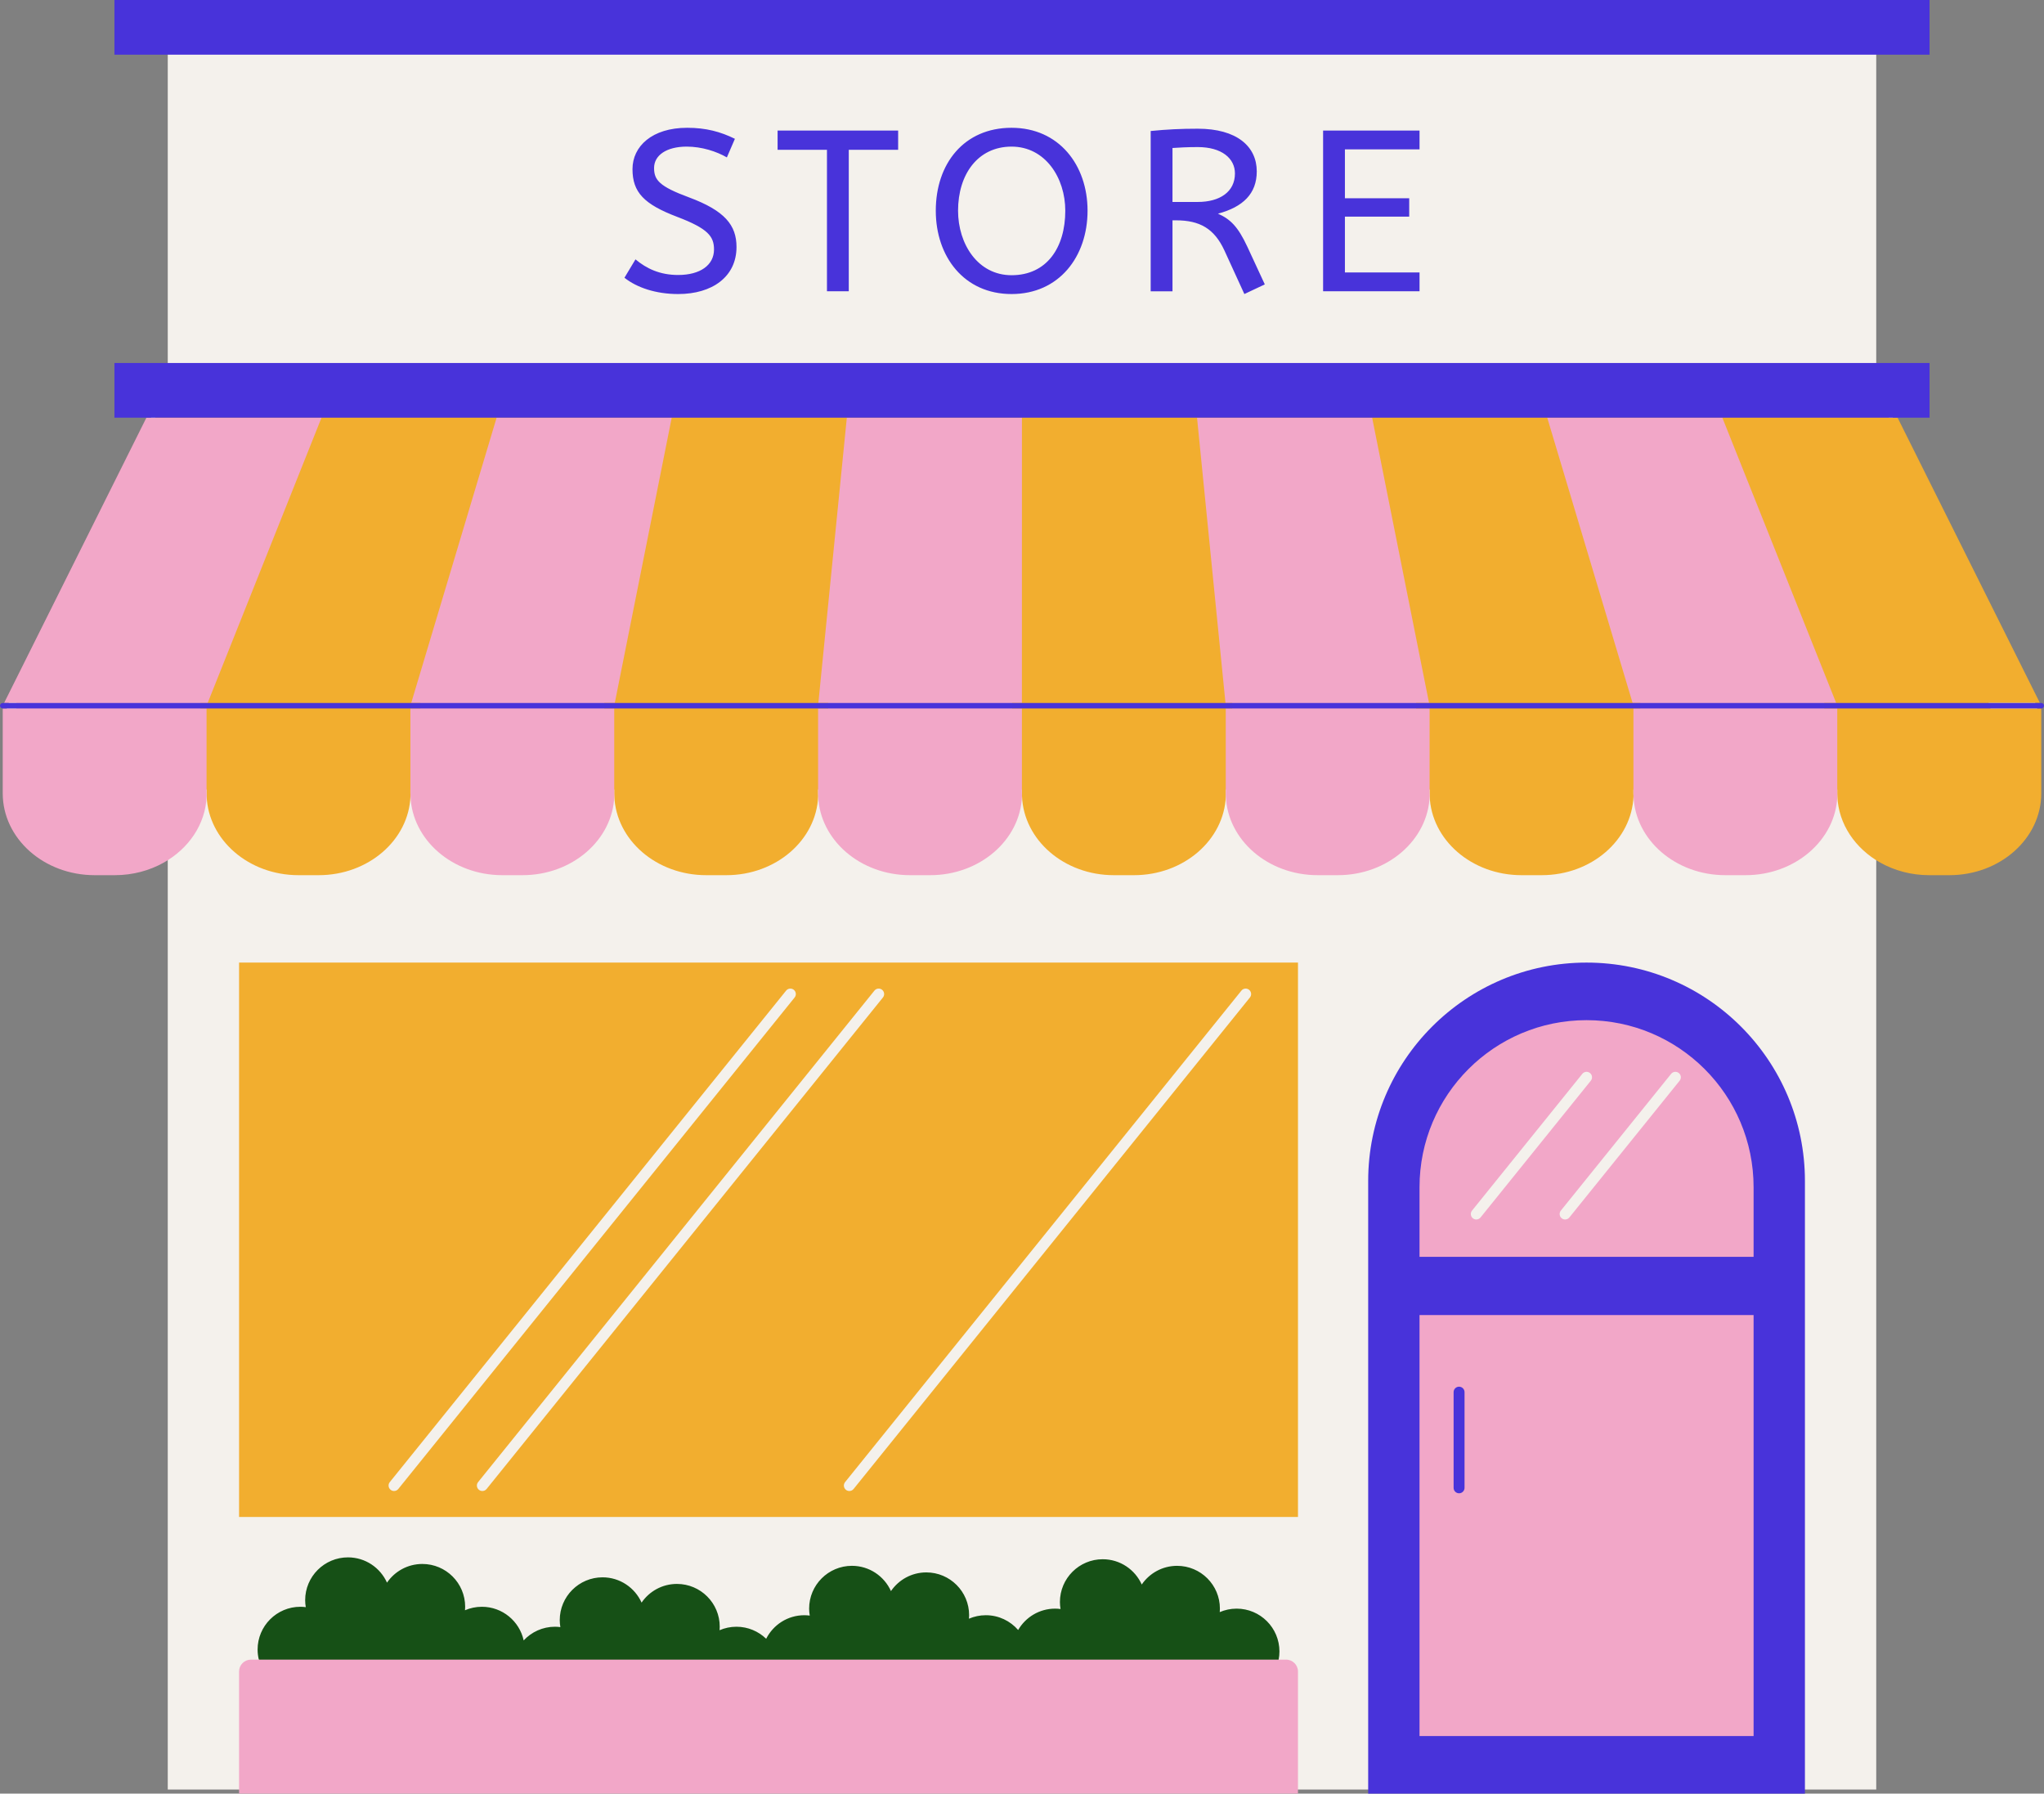
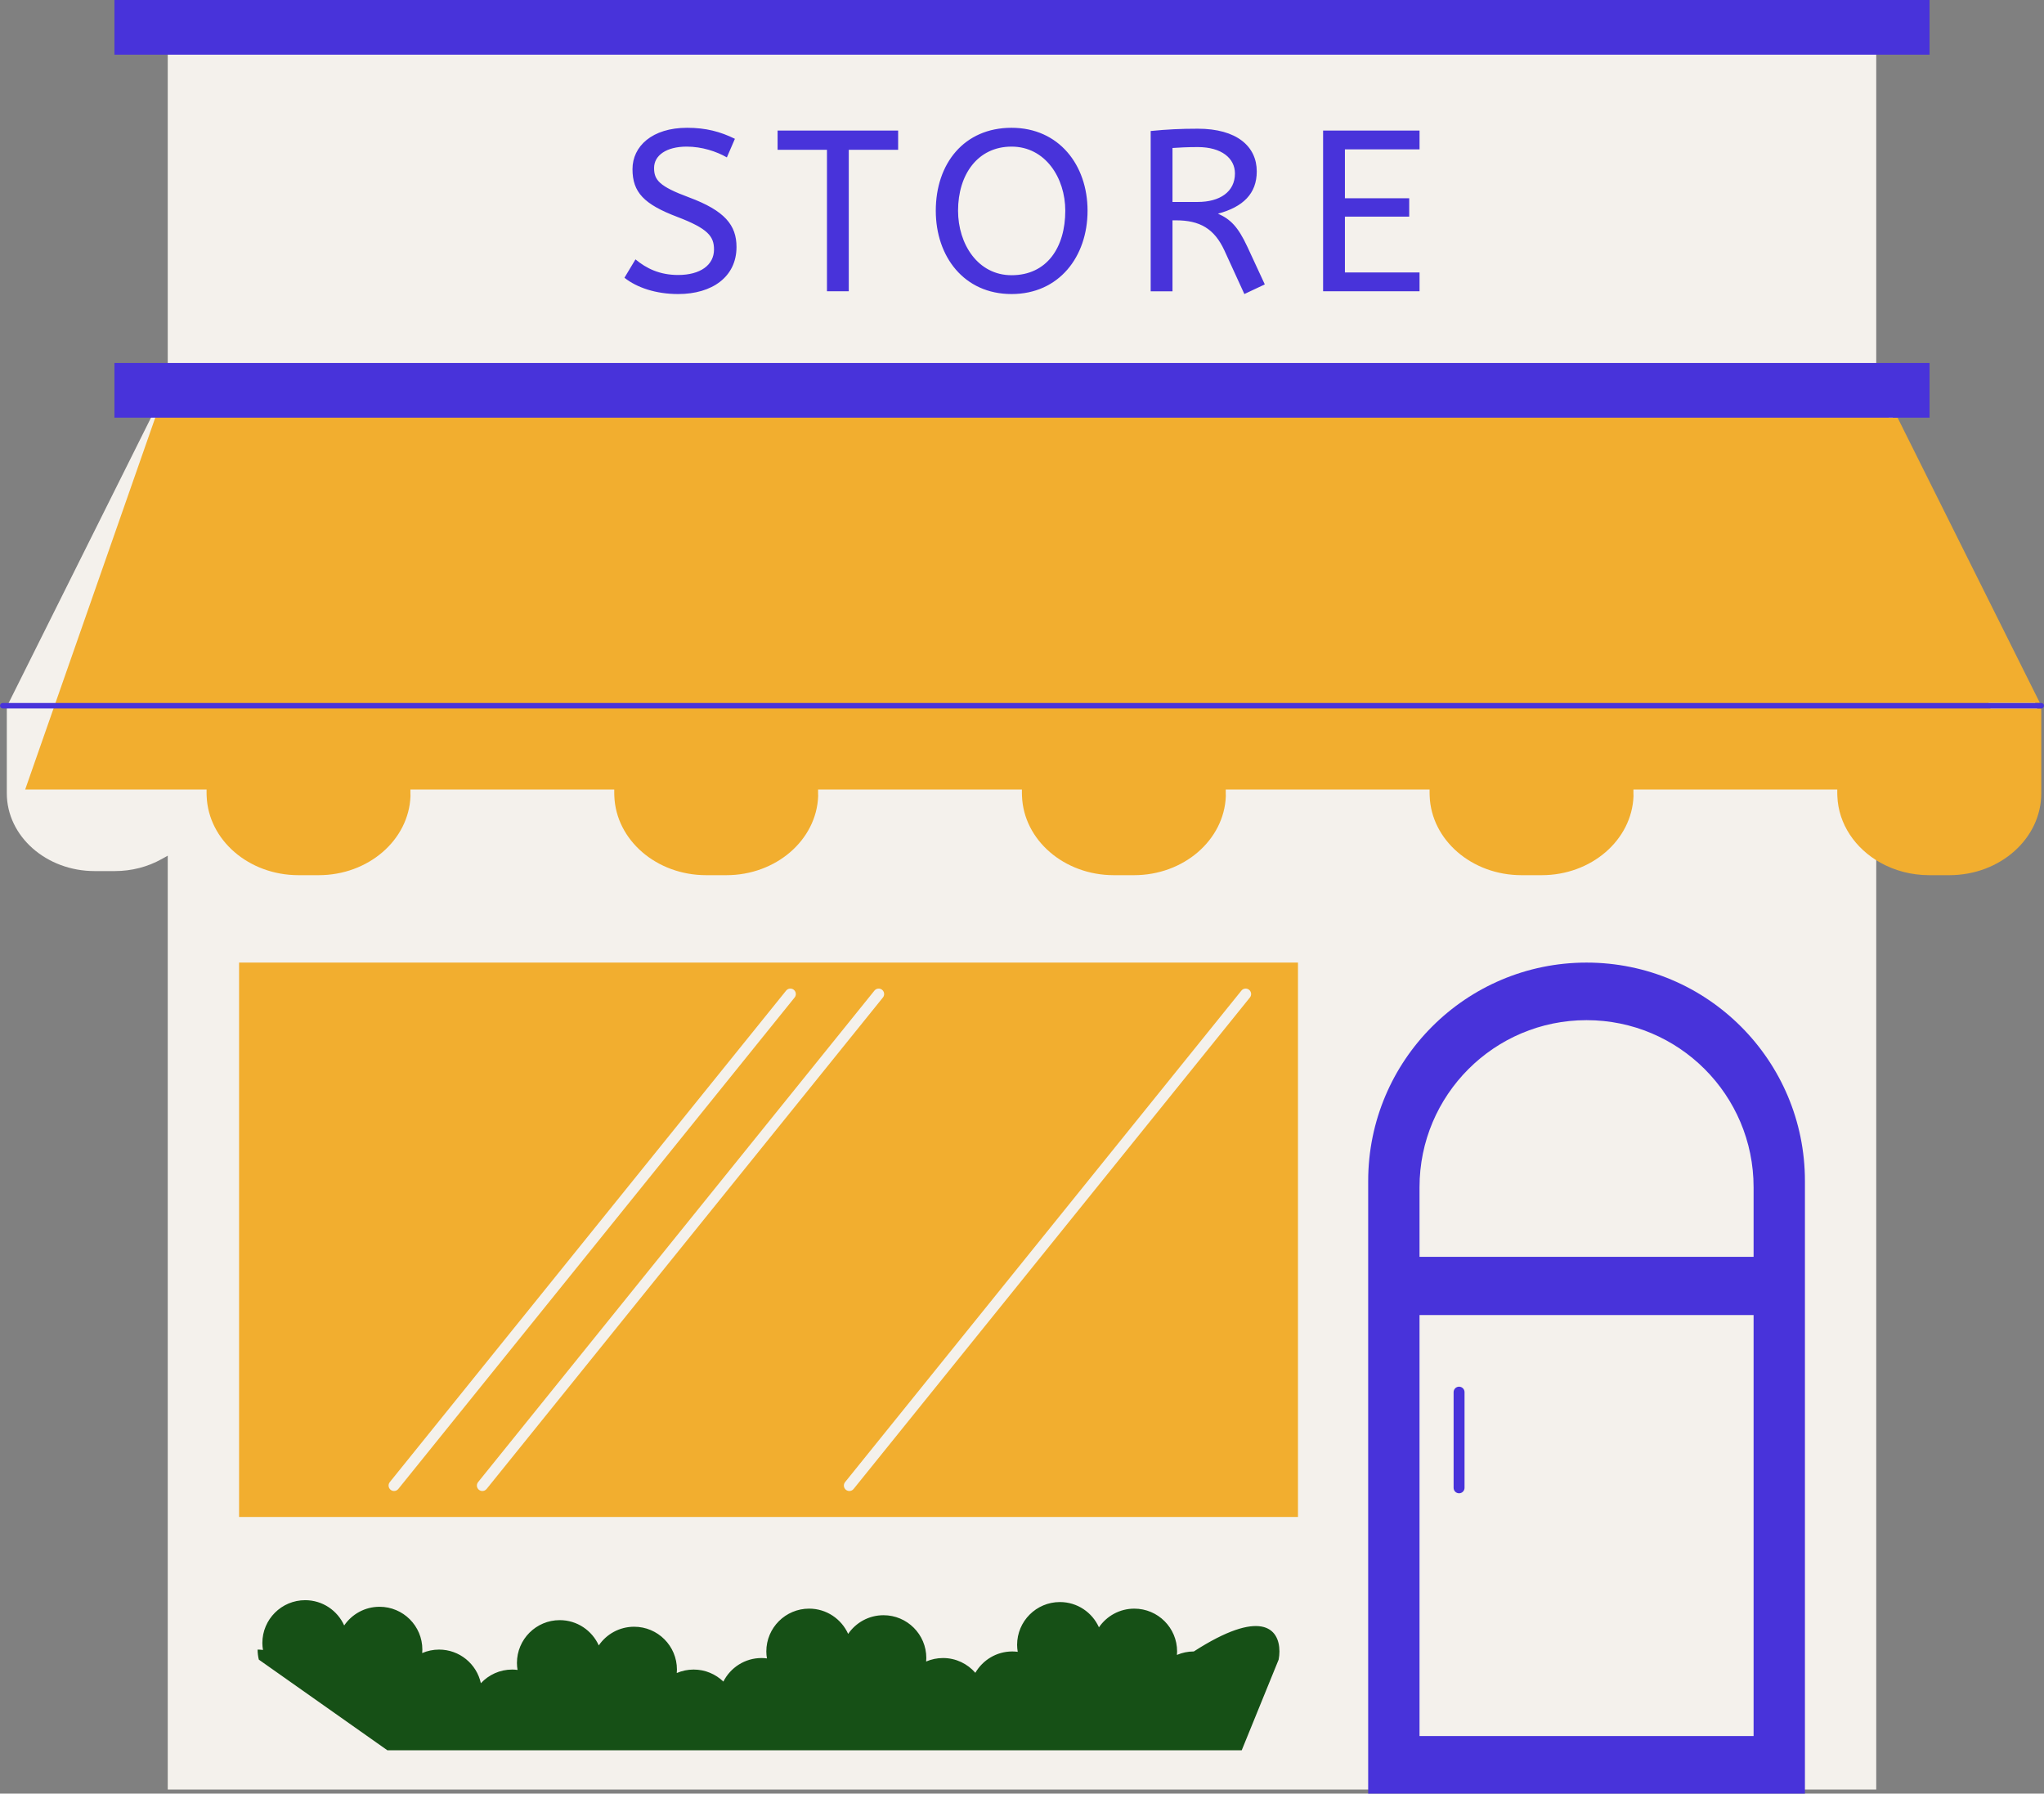
<svg xmlns="http://www.w3.org/2000/svg" fill="#000000" height="438.7" preserveAspectRatio="xMidYMid meet" version="1" viewBox="0.0 0.0 500.0 438.7" width="500" zoomAndPan="magnify">
  <rect x="0.0" y="0.0" width="500.0" height="438.7" fill="#808080" stroke="none" />
  <g id="change1_1">
    <path d="M498.331,172.845v21.197c0,10.488-9.639,19.021-21.486,19.021h-4.93c-4.069,0-8.033-1.017-11.465-2.939 l-1.488-0.834v228.411H41.037v-228.41l-1.489,0.833c-3.432,1.922-7.396,2.938-11.463,2.938h-4.932 c-11.847-0.001-21.485-8.534-21.485-19.021v-21.197l35.763-71.681h-8.438V89.792h12.044v-77.42H28.993V1h442.012v11.372h-12.043 v77.42h12.043v11.372h-8.437L498.331,172.845z" fill="#f4f1ec" />
  </g>
  <g id="change2_1">
    <path d="M499.331,173.278v20.764c0,11.057-10.068,20.021-22.486,20.021h-4.93c-4.394,0-8.49-1.127-11.953-3.067 c-6.126-3.432-10.259-9.419-10.513-16.284c-0.008-0.223-0.019-0.445-0.019-0.67V193.1h-49.863v0.942c0,0.23,0.011,0.459,0.02,0.687 c-0.408,10.738-10.305,19.334-22.466,19.334h-4.93c-12.167-0.001-22.069-8.605-22.467-19.351c-0.008-0.223-0.019-0.445-0.019-0.67 V193.1h-49.863v0.942c0,0.236,0.011,0.47,0.02,0.704c-0.418,10.73-10.313,19.317-22.465,19.317h-4.932 c-12.16-0.001-22.058-8.596-22.465-19.334c-0.009-0.229-0.02-0.457-0.02-0.687V193.1h-49.862v0.942c0,0.231,0.011,0.459,0.02,0.688 c-0.408,10.738-10.308,19.333-22.466,19.333h-4.93c-12.154-0.001-22.048-8.586-22.466-19.317c-0.009-0.234-0.02-0.468-0.02-0.704 V193.1h-49.862v0.942c0,0.225,0.011,0.447,0.019,0.67c-0.398,10.746-10.299,19.351-22.466,19.351h-4.93 c-12.153-0.001-22.048-8.586-22.466-19.317c-0.009-0.234-0.02-0.468-0.02-0.704V193.1H6.162l33.5-95.75h420.675l1.684,4.813h2.163 l34.813,69.776h-12.563l0.468,1.338H499.331z M58.481,235.443H317.51v135.603H58.481V235.443z M303.672,242.299l-96.948,120.214 c-0.464,0.575-0.374,1.416,0.201,1.88c0.248,0.199,0.544,0.296,0.838,0.296c0.39,0,0.778-0.17,1.042-0.497l96.948-120.214 c0.464-0.575,0.374-1.416-0.201-1.88C304.974,241.633,304.133,241.726,303.672,242.299z M213.9,242.299l-96.948,120.214 c-0.464,0.575-0.374,1.416,0.201,1.88c0.248,0.199,0.544,0.296,0.838,0.296c0.39,0,0.778-0.17,1.042-0.497l96.948-120.214 c0.464-0.575,0.374-1.416-0.201-1.88C215.202,241.633,214.364,241.726,213.9,242.299z M95.552,364.393 c0.248,0.199,0.544,0.296,0.838,0.296c0.391,0,0.779-0.17,1.042-0.497l96.948-120.214c0.464-0.575,0.374-1.416-0.201-1.88 c-0.578-0.465-1.418-0.372-1.88,0.201L95.351,362.513C94.887,363.088,94.977,363.929,95.552,364.393z" fill="#f2ae2f" />
  </g>
  <g id="change3_1">
-     <path d="M312.974,403.937c0,0.683-0.07,1.35-0.195,1.997L303.75,428.1h-209l-31.436-22.167 c-0.19-0.789-0.301-1.608-0.301-2.455c0-5.784,4.688-10.472,10.471-10.472c0.447,0,0.884,0.037,1.316,0.091 c-0.091-0.555-0.151-1.122-0.151-1.704c0-5.782,4.69-10.472,10.472-10.472c4.253,0,7.907,2.539,9.546,6.182 c1.887-2.758,5.055-4.569,8.648-4.569c5.785,0,10.472,4.689,10.472,10.472c0,0.288-0.02,0.57-0.041,0.851 c1.268-0.546,2.664-0.851,4.132-0.851c5.013,0,9.195,3.523,10.223,8.227c1.912-2.053,4.63-3.345,7.657-3.345 c0.447,0,0.884,0.036,1.317,0.091c-0.092-0.557-0.151-1.122-0.151-1.704c0-5.782,4.689-10.472,10.472-10.472 c4.253,0,7.905,2.539,9.546,6.182c1.886-2.758,5.054-4.569,8.648-4.569c5.784,0,10.472,4.689,10.472,10.472 c0,0.288-0.02,0.57-0.043,0.851c1.268-0.546,2.664-0.851,4.132-0.851c2.826,0,5.386,1.125,7.269,2.944 c1.725-3.414,5.256-5.76,9.342-5.76c0.447,0,0.884,0.037,1.317,0.091c-0.092-0.555-0.151-1.122-0.151-1.702 c0-5.784,4.689-10.472,10.472-10.472c4.253,0,7.905,2.539,9.546,6.182c1.886-2.759,5.054-4.571,8.648-4.571 c5.784,0,10.472,4.69,10.472,10.472c0,0.288-0.02,0.57-0.043,0.851c1.268-0.545,2.664-0.851,4.132-0.851 c3.159,0,5.984,1.405,7.903,3.616c1.813-3.121,5.183-5.225,9.052-5.225c0.447,0,0.884,0.037,1.316,0.092 c-0.091-0.557-0.151-1.124-0.151-1.704c0-5.784,4.69-10.472,10.472-10.472c4.253,0,7.907,2.539,9.546,6.182 c1.887-2.758,5.055-4.569,8.648-4.569c5.785,0,10.472,4.688,10.472,10.47c0,0.288-0.02,0.57-0.041,0.851 c1.268-0.545,2.664-0.851,4.132-0.851C308.288,393.463,312.976,398.153,312.974,403.937z" fill="#165016" />
+     <path d="M312.974,403.937c0,0.683-0.07,1.35-0.195,1.997L303.75,428.1h-209l-31.436-22.167 c-0.19-0.789-0.301-1.608-0.301-2.455c0.447,0,0.884,0.037,1.316,0.091 c-0.091-0.555-0.151-1.122-0.151-1.704c0-5.782,4.69-10.472,10.472-10.472c4.253,0,7.907,2.539,9.546,6.182 c1.887-2.758,5.055-4.569,8.648-4.569c5.785,0,10.472,4.689,10.472,10.472c0,0.288-0.02,0.57-0.041,0.851 c1.268-0.546,2.664-0.851,4.132-0.851c5.013,0,9.195,3.523,10.223,8.227c1.912-2.053,4.63-3.345,7.657-3.345 c0.447,0,0.884,0.036,1.317,0.091c-0.092-0.557-0.151-1.122-0.151-1.704c0-5.782,4.689-10.472,10.472-10.472 c4.253,0,7.905,2.539,9.546,6.182c1.886-2.758,5.054-4.569,8.648-4.569c5.784,0,10.472,4.689,10.472,10.472 c0,0.288-0.02,0.57-0.043,0.851c1.268-0.546,2.664-0.851,4.132-0.851c2.826,0,5.386,1.125,7.269,2.944 c1.725-3.414,5.256-5.76,9.342-5.76c0.447,0,0.884,0.037,1.317,0.091c-0.092-0.555-0.151-1.122-0.151-1.702 c0-5.784,4.689-10.472,10.472-10.472c4.253,0,7.905,2.539,9.546,6.182c1.886-2.759,5.054-4.571,8.648-4.571 c5.784,0,10.472,4.69,10.472,10.472c0,0.288-0.02,0.57-0.043,0.851c1.268-0.545,2.664-0.851,4.132-0.851 c3.159,0,5.984,1.405,7.903,3.616c1.813-3.121,5.183-5.225,9.052-5.225c0.447,0,0.884,0.037,1.316,0.092 c-0.091-0.557-0.151-1.124-0.151-1.704c0-5.784,4.69-10.472,10.472-10.472c4.253,0,7.907,2.539,9.546,6.182 c1.887-2.758,5.055-4.569,8.648-4.569c5.785,0,10.472,4.688,10.472,10.47c0,0.288-0.02,0.57-0.041,0.851 c1.268-0.545,2.664-0.851,4.132-0.851C308.288,393.463,312.976,398.153,312.974,403.937z" fill="#165016" />
  </g>
  <g id="change4_1">
-     <path d="M317.508,408.84v29.856H58.48V408.84c0-1.605,1.301-2.906,2.904-2.906h1.93h249.464h1.826 C316.209,405.934,317.508,407.235,317.508,408.84z M428.961,318.155h-81.72c-1.933,0-3.5,1.567-3.5,3.5V424.62 c0,1.933,1.567,3.5,3.5,3.5h81.72c1.933,0,3.5-1.567,3.5-3.5V321.655C432.461,319.723,430.894,318.155,428.961,318.155z M432.461,290.384v17.025c0,1.933-1.567,3.5-3.5,3.5h-81.72c-1.933,0-3.5-1.567-3.5-3.5v-17.025 c0-24.46,19.899-44.359,44.359-44.359S432.461,265.924,432.461,290.384z M362.169,297.781l26.973-33.446 c0.464-0.575,0.374-1.416-0.201-1.88c-0.578-0.465-1.418-0.372-1.88,0.201l-26.973,33.446c-0.464,0.575-0.374,1.416,0.201,1.88 c0.248,0.199,0.544,0.296,0.838,0.296C361.518,298.278,361.905,298.107,362.169,297.781z M410.669,262.455 c-0.578-0.465-1.418-0.372-1.88,0.201l-26.973,33.446c-0.464,0.575-0.374,1.416,0.201,1.88c0.248,0.199,0.544,0.296,0.838,0.296 c0.391,0,0.779-0.171,1.042-0.497l26.973-33.446C411.334,263.76,411.244,262.919,410.669,262.455z M222.603,214.063h4.93 c12.159,0,22.059-8.596,22.466-19.334c-0.009-0.229-0.02-0.457-0.02-0.687v-20.764h-2.396v-1.338h2.395l0.004-69.776H207.15 l-6.965,69.776h2.399v1.338h-2.466v20.764c0,0.231,0.011,0.459,0.02,0.688C200.546,205.468,210.443,214.062,222.603,214.063z M349.724,194.712c-0.008-0.223-0.019-0.445-0.019-0.67v-20.764h-3.288v-1.338h3.154l-13.921-69.776h-42.835l6.959,69.776h1.642 v1.338h-1.575v20.764c0,0.236,0.011,0.47,0.02,0.704c0.418,10.73,10.313,19.316,22.464,19.317h4.932 C339.425,214.063,349.326,205.458,349.724,194.712z M449.43,194.042v-20.764h-3.18v-1.338h2.912l-27.845-69.776h-42.834 l20.883,69.776h1.885v1.338h-1.683v20.764c0,0.23,0.011,0.459,0.02,0.687c0.408,10.738,10.307,19.333,22.466,19.334h4.93 c12.167,0,22.068-8.605,22.466-19.351C449.441,194.489,449.43,194.267,449.43,194.042z M50.797,171.94l27.85-69.776H35.814 L1.002,171.94H4v1.338H0.669c0,0-0.001,0-0.001,0v20.764c0,11.057,10.068,20.02,22.485,20.021h4.932 c4.393,0,8.489-1.126,11.952-3.065c6.117-3.426,10.246-9.4,10.513-16.251c-0.009-0.234-0.02-0.468-0.02-0.704v-20.764H49v-1.338 H50.797z M122.879,214.063h4.93c12.153,0,22.048-8.586,22.466-19.317c-0.009-0.234-0.02-0.468-0.02-0.704v-20.764h-2.421v-1.338 h2.555l13.927-69.776h-42.834l-20.888,69.776h2.241v1.338h-2.441v20.764c0,0.225,0.011,0.447,0.019,0.67 C100.81,205.458,110.712,214.062,122.879,214.063z" fill="#f2a7c8" />
-   </g>
+     </g>
  <g id="change5_1">
    <path d="M388.1,235.443c-29.501,0-53.417,23.916-53.417,53.418V438.7h106.836V288.861 C441.519,259.359,417.603,235.443,388.1,235.443z M428.961,424.62h-81.72V321.655h81.72V424.62z M428.961,307.409h-81.72v-17.025 c0-22.567,18.294-40.86,40.86-40.86c22.567,0,40.86,18.293,40.86,40.86V307.409z M355.579,363.912v-23.401 c0-0.738,0.598-1.337,1.337-1.337s1.337,0.599,1.337,1.337v23.401c0,0.739-0.598,1.337-1.337,1.337S355.579,364.65,355.579,363.912z M35.814,102.164h-7.821V88.792h12.044h419.925h12.043v13.372h-7.82h-42.868h-42.834h-42.832h-42.835h-42.833H207.15h-42.834 h-42.834H78.647H35.814z M40.037,13.372H27.993V0h444.012v13.372h-12.043H40.037z M500.001,172.609 c-0.001,0.37-0.3,0.669-0.67,0.669H449.43h-49.863h-49.862h-49.863H249.98h-49.862h-49.863h-49.862H50.53H0.669c0,0-0.001,0-0.001,0 C0.299,173.277,0,172.979,0,172.609c0-0.37,0.299-0.669,0.669-0.669h0.333h49.795h49.796h49.795h49.796h49.794h49.796h49.796h49.794 h49.796h49.835h0.335C499.702,171.94,500.001,172.239,500.001,172.609z M174.659,61.024c0-3.201-1.46-5.111-8.987-7.976 c-8.144-3.089-10.953-6.01-10.953-11.683c0-5.561,4.774-10.11,13.368-10.11c4.606,0,8.145,0.955,11.683,2.696l-1.966,4.549 c-2.528-1.46-6.123-2.64-9.83-2.64c-4.942,0-7.976,2.135-7.976,5.224c0,2.921,1.236,4.493,8.538,7.189 c8.762,3.258,11.626,6.797,11.626,12.132c0,7.303-5.954,11.515-14.267,11.515c-5.448,0-10.11-1.572-13.143-3.987l2.696-4.494 c2.696,2.247,5.954,3.819,10.447,3.819C171.289,67.258,174.659,64.843,174.659,61.024z M202.29,71.246v-34.6h-12.076v-4.718h29.488 v4.718h-12.076v34.6H202.29z M228.91,51.532c0,11.233,6.908,20.389,18.535,20.389c11.626,0,18.591-9.155,18.591-20.389 c0-11.178-7.021-20.276-18.591-20.276C235.819,31.255,228.91,40.017,228.91,51.532z M260.588,51.532 c0,8.987-4.493,15.783-13.143,15.783c-8.257,0-13.087-7.639-13.087-15.783c0-8.874,4.83-15.671,13.087-15.671 C255.701,35.861,260.588,43.499,260.588,51.532z M307.427,41.927c0-6.122-4.887-10.447-14.436-10.447 c-4.156,0-7.526,0.168-11.514,0.562v39.205h5.336V53.891h0.842c5.842,0,9.38,2.021,11.852,7.357l4.887,10.672l4.999-2.358 l-4.269-9.212c-2.303-4.942-4.156-6.74-7.189-8.088C304.057,50.633,307.427,47.375,307.427,41.927z M292.991,49.397h-6.178V36.198 c1.629-0.112,3.65-0.225,6.178-0.225c5.842,0,9.1,2.752,9.1,6.459C302.091,46.926,298.384,49.397,292.991,49.397z M328.991,36.535 v11.964h15.728v4.493h-15.728v13.649h18.255v4.605h-23.591V31.929h23.591v4.605H328.991z" fill="#4833da" />
  </g>
</svg>